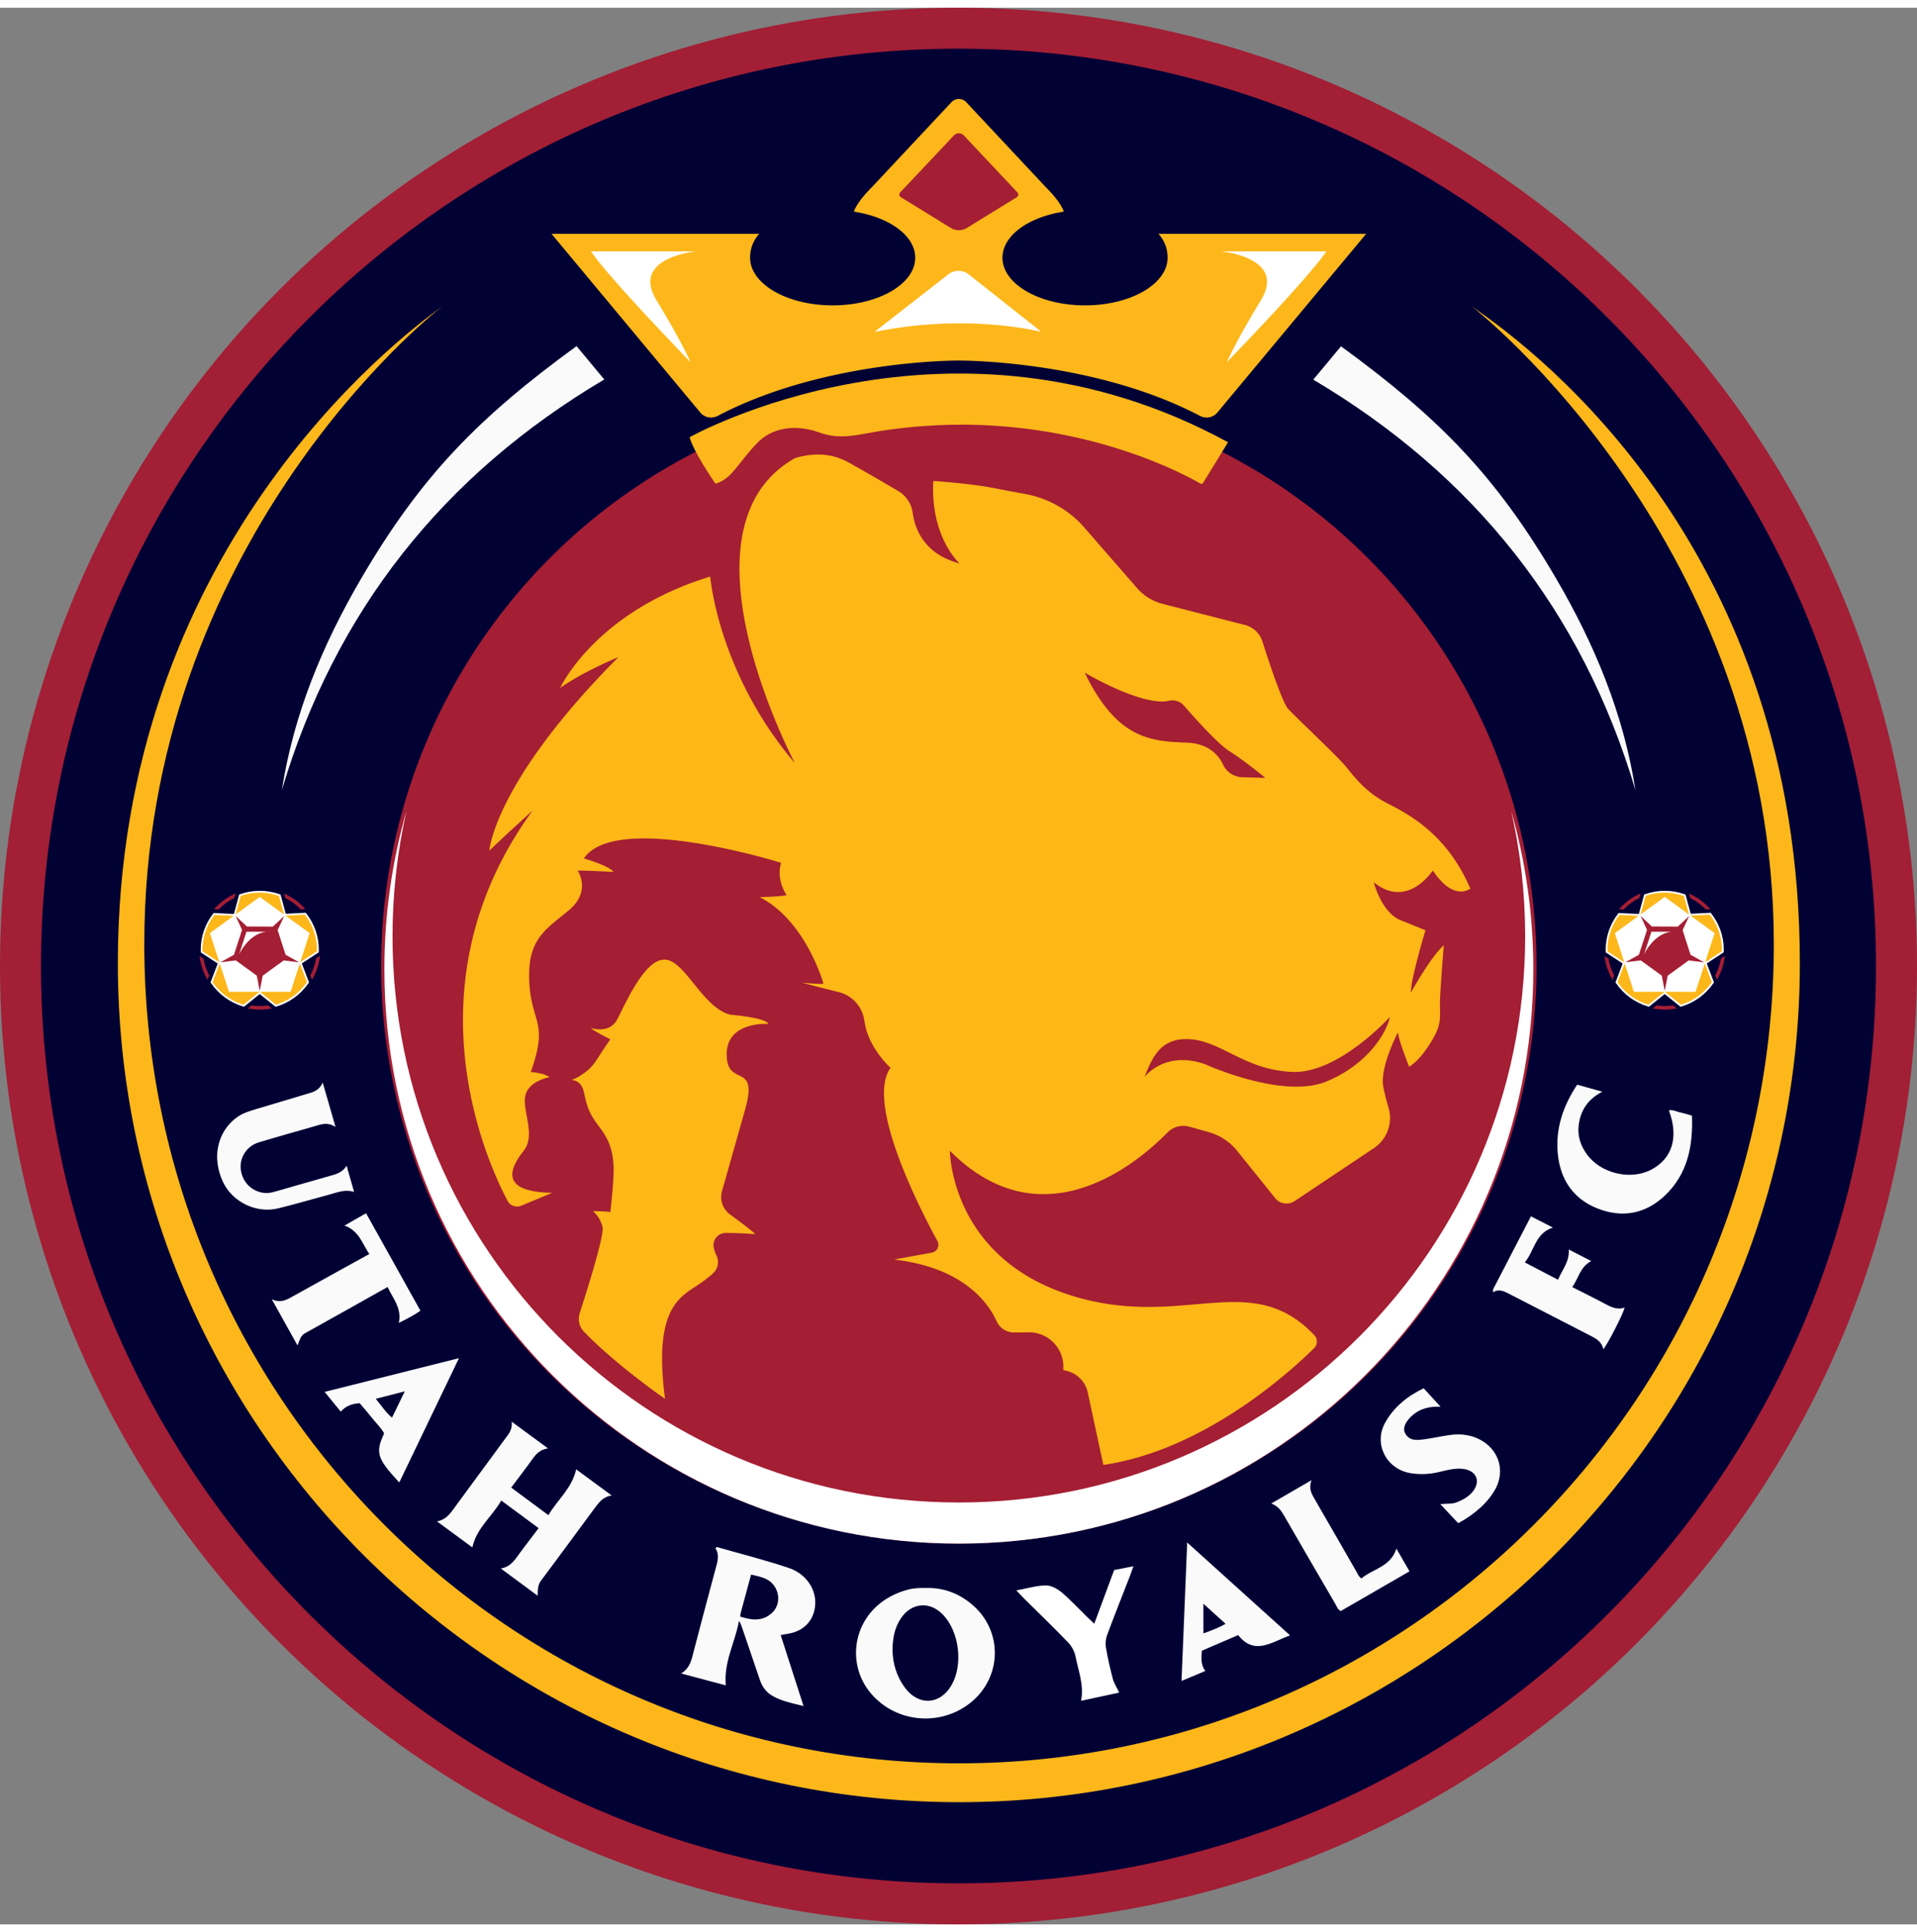
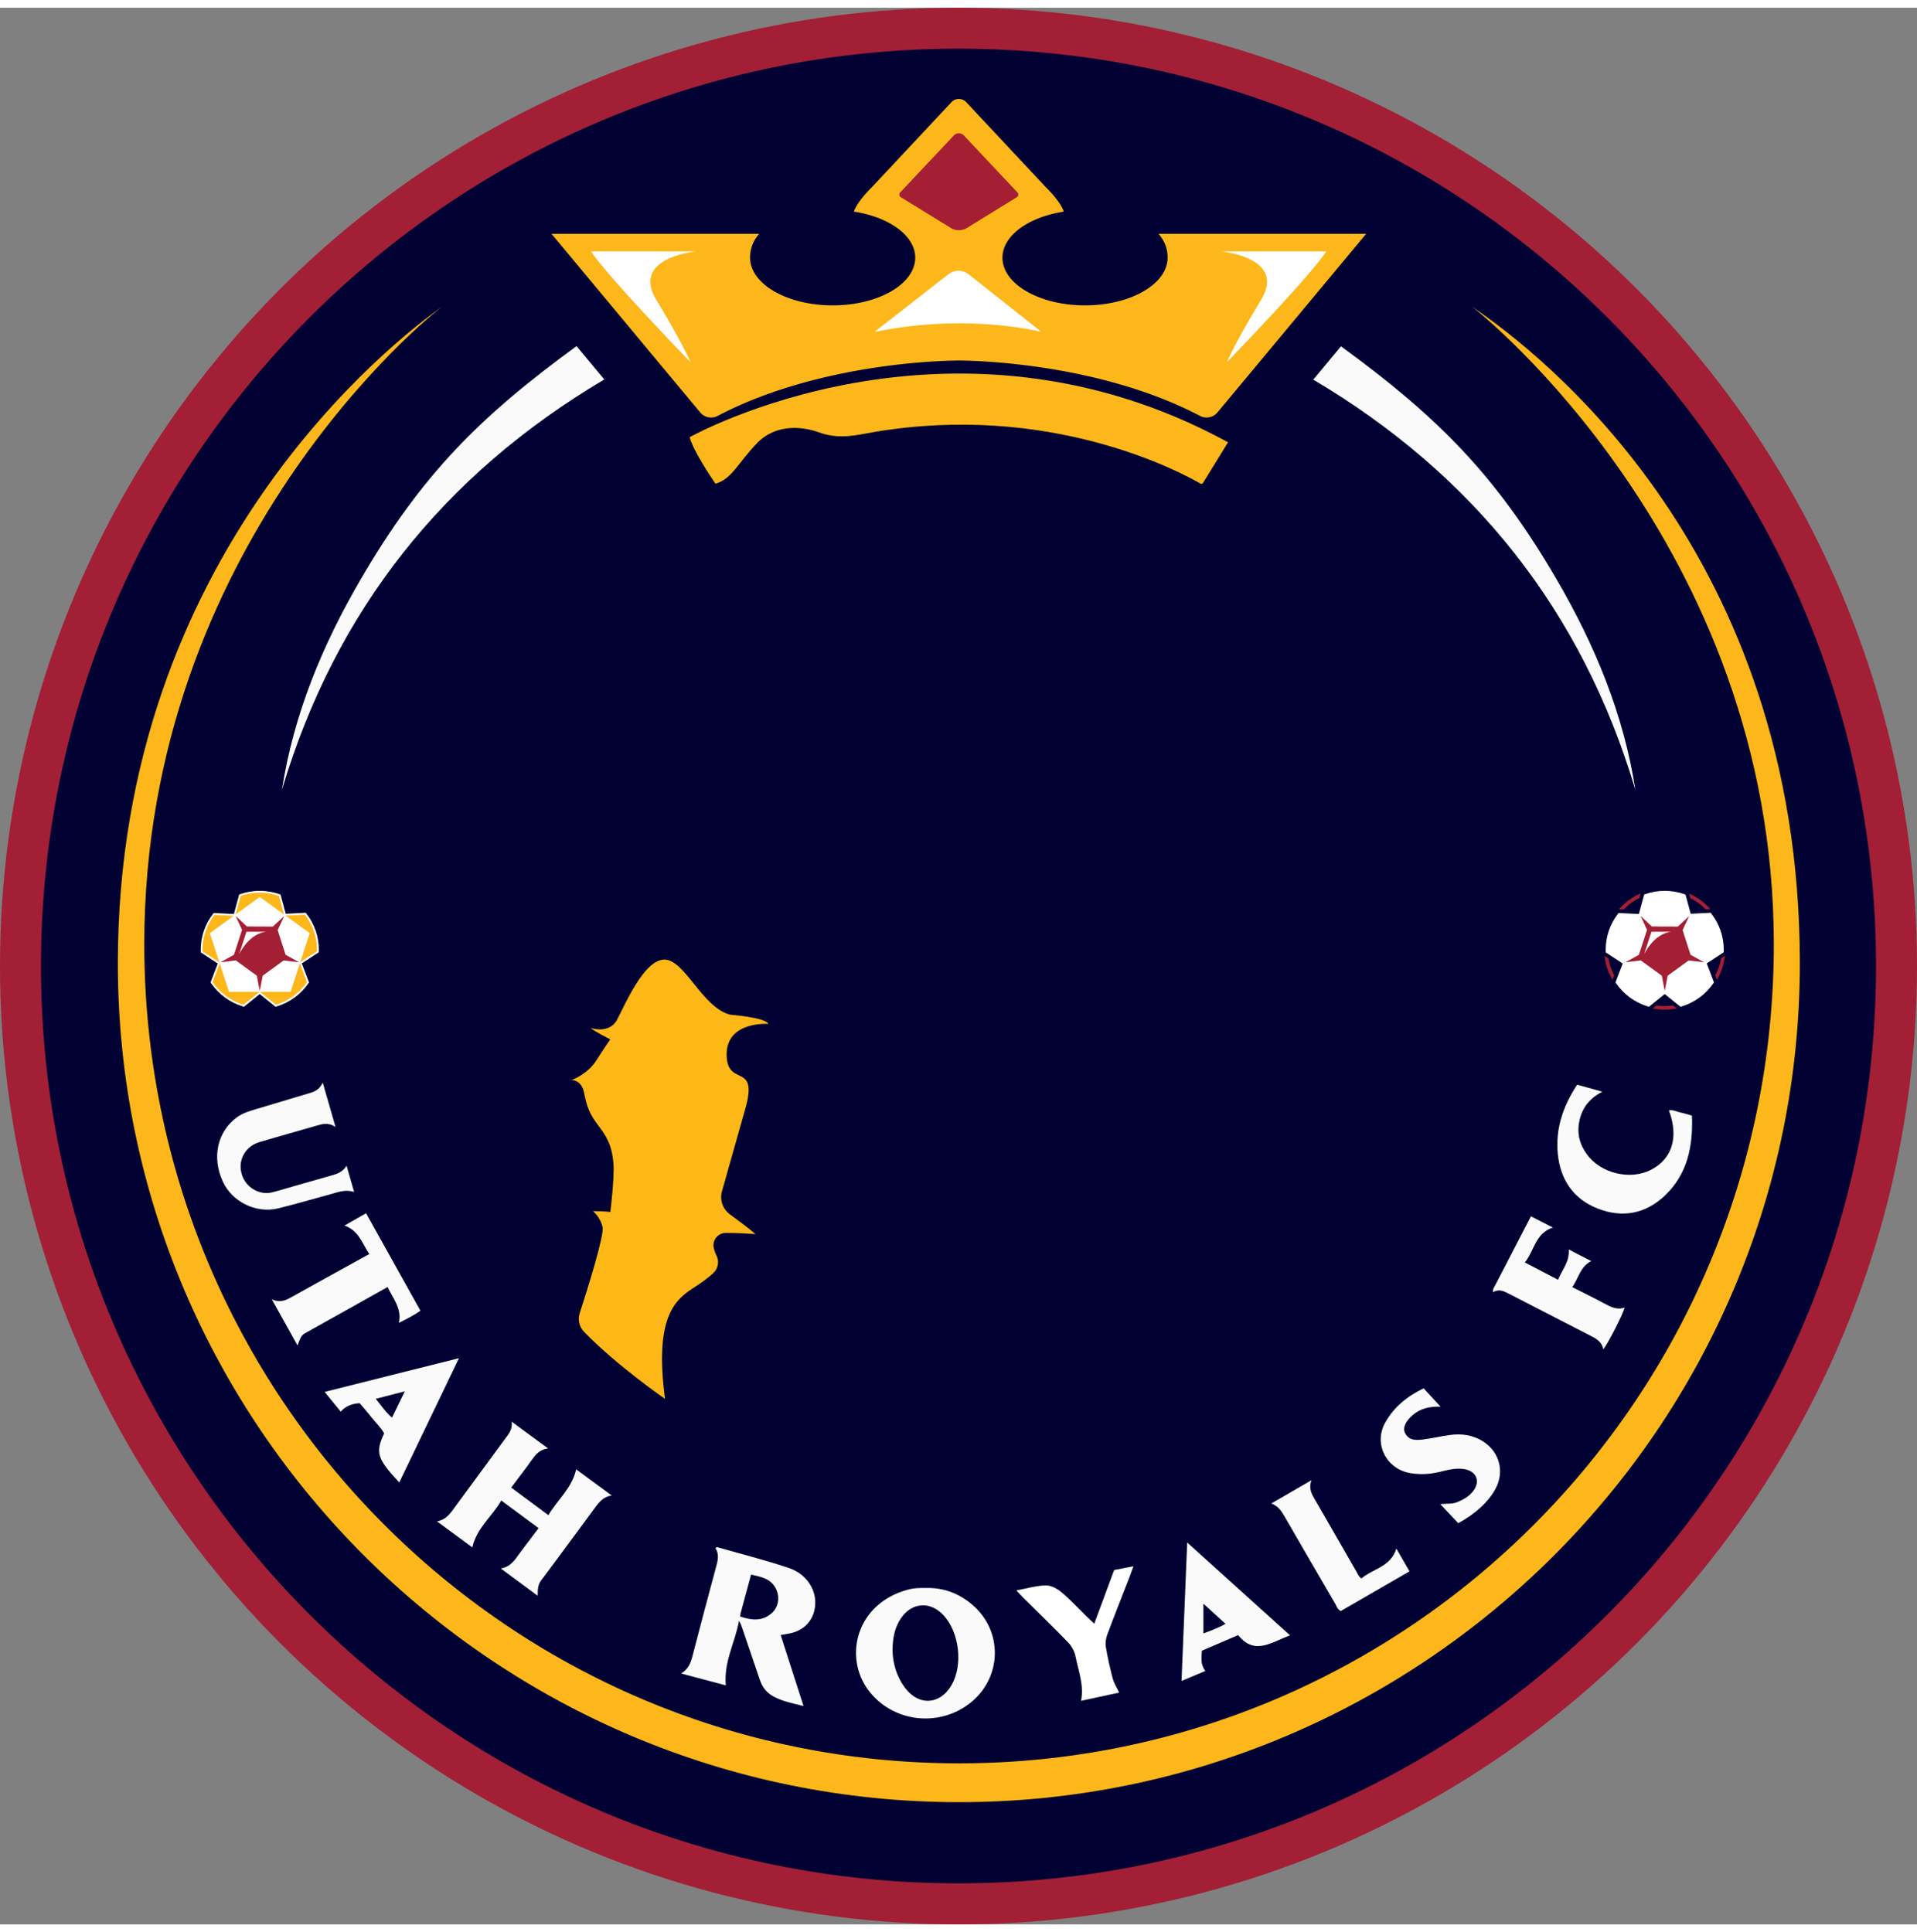
<svg xmlns="http://www.w3.org/2000/svg" height="2500" viewBox="326.39 317.18 1445.56 1445.56" width="2480">
  <rect x="326.39" y="317.18" width="1445.56" height="1445.56" fill="#808080" stroke="none" />
  <circle cx="1049.17" cy="1039.96" fill="#a21f35" r="722.78" />
  <path d="m1741.03 1039.93c0 382.1-309.76 691.85-691.86 691.85s-691.87-309.75-691.87-691.85 309.76-691.86 691.86-691.86 691.87 309.75 691.87 691.86z" fill="#010134" />
  <path d="m1436.2 542.49c4.07 2.76 227.78 179.66 227.78 480.98 0 341.19-275.07 617.79-614.39 617.79s-614.39-276.59-614.39-617.79c0-301.32 215.59-474.51 224.7-480.98-35.4 25.13-244.65 185.78-244.65 495.35 0 349.19 285.15 632.73 634.34 632.73s634.02-283.54 634.02-632.73c-.01-309.57-194.77-459.59-247.41-495.35z" fill="#fdb71a" />
  <path d="m1499.96 747.94c-45.53-77.98-88.87-121.79-162.36-175.39l-20.9 25.11c121.11 71.83 202.7 174.36 242.91 309.53-8.9-57.42-30.81-109.85-59.65-159.25zm-738.67-175.35c-.07-.05-.13-.1-.2-.15-73.57 53.65-116.95 97.47-162.5 175.5-28.84 49.4-50.75 101.84-59.64 159.25 40.23-135.24 121.89-237.81 243.11-309.65z" fill="#fafafb" />
  <path d="m1115.1 452.62c9.51 9.46 12.45 15.51 13.29 17.77.11.3-.09.62-.4.67-26.33 4.19-45.67 18.11-45.67 34.65 0 19.86 27.88 35.95 62.26 35.95 34.39 0 62.21-16.09 62.26-35.95.03-7-2.46-13-6.86-18.01h156.6l-112.14 134.72c-3.23 3.88-8.71 4.94-13.17 2.6-80.87-42.42-181.85-41.74-181.85-41.74s-100.98-.68-181.85 41.74c-4.46 2.34-9.94 1.28-13.17-2.6l-112.13-134.72h156.61c-4.39 5.01-6.88 11.01-6.87 18.01.07 19.86 27.88 35.95 62.26 35.95 34.39 0 62.26-16.09 62.26-35.95 0-16.53-19.34-30.45-45.66-34.65a.496.496 0 0 1 -.4-.67c.85-2.26 3.78-8.31 13.29-17.77l60.14-64.24c3-3.2 8.07-3.2 11.07 0z" fill="#fdb71a" />
  <path d="m772.07 500.94h79.41s-49.65 4.49-30.12 36.68 25.72 46.9 25.72 46.9-62.68-64.69-75.01-83.58zm554.49 0h-79.41s49.65 4.49 30.12 36.68-25.72 46.9-25.72 46.9 62.68-64.69 75.01-83.58zm-339.84 60.02 54.75-42.68a12.541 12.541 0 0 1 15.5.06l53.74 42.54c.25.2.06.6-.25.53-8.75-2.08-59.49-12.86-123.5.08-.3.06-.49-.33-.24-.53z" fill="#fff" />
  <path d="m1053.14 413.46 40.51 43.06c1 1.06.77 2.77-.47 3.54l-37.65 23.19c-3.74 2.3-8.46 2.3-12.2 0l-37.69-23.19a2.305 2.305 0 0 1 -.47-3.54l40.55-43.06a5.107 5.107 0 0 1 7.42 0z" fill="#a41e34" />
-   <circle cx="1049.43" cy="1039.93" fill="#a41e34" r="435.64" />
-   <path d="m1465.94 922.93c6.88 30.42 10.53 62.07 10.53 94.57 0 235.85-191.19 427.04-427.04 427.04s-427.04-191.19-427.04-427.04c0-32.5 3.65-64.15 10.53-94.57-10.86 37.94-16.68 78-16.68 119.43 0 239.25 193.95 433.2 433.2 433.2s433.2-193.95 433.2-433.2c-.02-41.42-5.84-81.49-16.7-119.43z" fill="#fff" />
-   <path d="m1406.82 967.87c16.05 24.02 28.29 13.66 28.29 13.66-19.26-45.11-52.4-58.69-65.06-65.66s-20.91-16.51-27.88-25.31-38.7-38.15-44.56-44.75c-4.28-4.81-14.21-34.78-19.28-50.66a18.722 18.722 0 0 0 -13.2-12.45l-62.06-15.92a38.083 38.083 0 0 1 -19.23-11.86l-39.68-45.58a77.632 77.632 0 0 0 -44.56-25.4c-8.17-1.5-16.82-3.11-23.71-4.46-18.71-3.67-45.71-5.36-45.71-5.36-2.34 42.5 19.81 62.17 19.81 62.17-26.78-7.02-33.71-26.03-35.34-38.04a22.957 22.957 0 0 0 -11.2-16.76c-11.25-6.57-27.64-16.11-31.18-17.96-5.5-2.89-20.36-14.67-46.49-6.6-93.99 53.18 0 229.98 0 229.98-58.04-68.22-63.82-140.71-63.82-140.71-86.93 26.55-113.2 84.04-113.2 84.04 17.06-12.24 43.97-23.29 43.97-23.29-93.95 94.41-97.34 145.98-97.34 145.98 6.05-6.05 32.6-30.26 32.6-30.26-95.16 130.91-34.99 263.83-18.89 294.32 1.97 3.72 6.45 5.32 10.34 3.71l23.4-9.73c-42.36-.69-30.4-20.36-21.32-32.05s-1.65-30.54 1.1-41.54 18.16-13.62 18.16-13.62c-4.68-3.44-14.17-3.85-14.17-3.85 13.75-38.38.41-36.45-1.1-68.08-1.51-31.64 11.46-38.83 29.43-53.6 17.97-14.76 7.06-30.17 7.06-30.17 1.74-.46 27.05.92 27.05.92-3.76-4.95-22.37-10.18-22.37-10.18 24.02-35.76 148.73 3.3 148.73 3.3-4.03 13.02 4.13 24.3 4.13 24.3-3.03 1.19-20.27 1.56-20.27 1.56 35.03 17.97 48.05 65.29 48.05 65.29-2.02.6-15.77-.73-15.77-.73 6.07 1.8 17.54 4.68 27.19 7.05 10 2.45 17.58 10.6 19.3 20.75l.45 2.65c3.3 19.44 19.44 33.74 19.44 33.74-19 26.26 21.95 106.1 35.34 130.62 1.96 3.58-.17 8.02-4.19 8.76l-28.49 5.23c52.35 6.08 71.07 32.65 77.36 46.59 2.38 5.26 7.72 8.54 13.49 8.45l10.51-.16c14.45-.22 26.28 11.42 26.28 25.87v2.61l2.57.62a21.3 21.3 0 0 1 15.83 16.23l11.76 54.67c76.34-11.11 141.48-70.79 158.97-88.09 2.69-2.66 2.74-6.98.14-9.73-48.89-51.67-100.48-2.44-186.25-30.92-88.4-29.34-88.58-108.2-88.58-108.2 70.08 70.54 142.31 8.47 164.09-13.77 4.29-4.38 10.64-6.04 16.55-4.38l14.62 4.12a42.25 42.25 0 0 1 21.43 14.17l28.58 35.57a10.98 10.98 0 0 0 14.66 2.25l59.84-39.96c9.85-6.58 14.37-18.78 11.07-30.15-1.56-5.38-3.07-11.15-4.03-16.19-2.75-14.44 11-40.9 11-40.9 1.28 8.16 8.53 25.86 8.53 25.86 8.41-5.23 15.36-16.21 19.53-24.03a32.31 32.31 0 0 0 3.78-16.29c-.07-1.97-.11-4.31-.11-6.99 0-9.26 2.93-44.2 2.93-44.2-9.81 8.34-24.76 35.49-24.76 35.49-.46-9.35 10.91-46.86 10.91-46.86s-3.76-1.65-18.52-7.52-20.45-28.7-20.45-28.7c25.52 20.71 44.5-8.91 44.5-8.91zm-262.48-149.19s43.57 25.85 63.61 21.19c4.13-.96 8.44.46 11.22 3.66 8.78 10.09 25.83 29.06 34.38 34.43 11.83 7.43 26.96 20.08 26.96 20.08l-17.2-.49c-6.19-.18-11.88-3.7-14.51-9.3-3.37-7.16-10.83-16.11-27.16-16.76-27.51-1.09-52.82-2.47-77.3-52.81zm230.11 259.68c-1.83 9.72-14.67 34.84-47.68 48.6-33.01 13.75-91.33-12.84-91.33-12.84-30.63-11-46.03 9.54-46.03 9.54 6.05-15.04 12.29-30.44 35.4-28.43 23.11 2.02 40.71 22.92 75.74 24.57 35.02 1.66 73.9-41.44 73.9-41.44z" fill="#fdb716" />
  <path d="m786.58 1095.24s-11.92-5.96-14.85-8.62c0 0 14.03 4.95 19.99-6.24s20.27-45.3 35.67-45.3 28.43 36.04 49.52 41.54c11.55 1.01 26.96 3.21 28.98 6.97 0 0-31.54-2.36-31.54 22.94s23.57 5.58 14.49 39.6l-18.02 63.7c-1.83 6.49.56 13.42 6 17.4 6.68 4.89 15.26 11.31 19.27 14.9 0 0-12.97-.97-22.47-.89-5.9.05-10.28 5.51-9 11.27.36 1.65.92 3.38 1.76 5.12l.33.67c2.19 4.54 1.16 9.99-2.58 13.36-3.06 2.75-7.39 6.22-13.24 9.99-13.94 8.99-31.54 20.27-23.02 84.73 0 0-36.03-24.76-61.07-50.57-3.6-3.71-4.86-9.1-3.27-14.02 5.67-17.51 18.75-59 17.23-65.12-1.93-7.79-7.27-11.87-7.27-11.87s10.23.04 13.16.68c0 0 3.16-26.08 2.34-36.35-.83-10.27-3.03-18.06-10.73-27.97-7.7-9.9-9.44-15.77-11.46-25.77-2.02-9.99-9.54-9.44-9.54-9.44s11.92-4.03 18.89-14.95c6.95-10.9 10.43-15.76 10.43-15.76z" fill="#fdb716" />
  <path d="m846.41 641.11c2.77 10.23 15.96 29.91 19.22 34.66.11.16.24.28.39.38 12.55-3.79 16.84-15.7 31.28-30.6 14.58-15.04 34.84-12.38 46.77-8.07 11.92 4.31 22.06 3.28 34.16 1.03.24-.05.47-.09.7-.13l.98-.18c11.99-2.19 17.43-2.83 17.43-2.83l-.01.02c128.92-17.95 222.75 33.96 234.29 40.71.67.39 1.53.17 1.94-.49l18.88-30.7c-209.62-114.34-406.03-3.8-406.03-3.8z" fill="#fdb71a" />
-   <path d="m541.54 988.68c4.32 2.17 8.22 5.05 11.56 8.49l3.53-.17c-4.39-5-9.84-9.03-16.01-11.75zm23.13 45.59c-.76 4.51-2.23 8.79-4.28 12.71l1.26 3.31c3.19-5.39 5.3-11.49 6.04-17.99zm-36.16 35.37c-2.04.3-4.12.46-6.24.46s-4.2-.16-6.24-.46l-2.81 2.27c2.93.59 5.95.9 9.05.9s6.13-.31 9.05-.9zm-44.34-22.64c-2.05-3.9-3.51-8.15-4.27-12.64l-3.02-1.97c.75 6.48 2.86 12.55 6.04 17.92zm7.12-49.67c3.41-3.55 7.41-6.51 11.86-8.73l.93-3.43a45.919 45.919 0 0 0 -16.3 11.98z" fill="#a41e34" />
  <path d="m509.66 1070.44c-9.74-2.87-18.3-9.11-24.1-17.56l-.41-.6 5.43-14.25-12.76-8.34-.02-.73-.02-.45c-.01-.26-.03-.51-.03-.77 0-9.95 3.22-19.36 9.31-27.23l.44-.57 15.27.76 3.98-14.7.69-.24c4.77-1.69 9.77-2.54 14.84-2.54 5.13 0 10.17.87 14.98 2.59l.68.24 3.92 14.47 15.06-.75.44.57c6.18 7.9 9.44 17.37 9.44 27.4 0 .24-.01.47-.03.7l-.02.43-.02.73-12.78 8.35 5.45 14.32-.41.6c-5.81 8.47-14.37 14.71-24.12 17.58l-.7.21-11.92-9.59-11.92 9.59z" fill="#fff" />
  <path d="m552.27 1037.38 13.1-8.56c.01-.37.05-.72.05-1.09 0-10.01-3.42-19.22-9.15-26.55l-15.46.77-4.02-14.85a43.092 43.092 0 0 0 -14.52-2.51c-5.04 0-9.88.87-14.38 2.46l-4.09 15.08-15.66-.78a42.915 42.915 0 0 0 -9.02 26.38c0 .4.04.79.05 1.19l13.09 8.55-5.57 14.62c5.54 8.07 13.73 14.18 23.35 17.02l12.22-9.84 12.22 9.84c9.62-2.84 17.82-8.96 23.36-17.04z" fill="#fdb71a" />
  <path d="m522.27 987.8-37.62 27.33 14.37 44.24h46.51l14.37-44.24z" fill="#fff" />
  <path d="m551.8 1037.09.1.06-11.55-1.45h-.01l-.85.62-14.98 10.87-2.23 11.4-.01.05-2.24-11.45-15.82-11.5h-.01l-11.57 1.42 10.15-5.65 2.12-6.43.59-1.84 3.42-10.52-4.85-10.53 8.5 7.97 19.57.08.02-.02 8.51-7.87.04-.02-4.94 10.55 4.86 15.17 1.12 3.44 10.17 5.67z" fill="#a41e34" />
  <path d="m527.21 1014.08h-14.98l-5.52 16.98s7.11-15.53 20.5-16.98z" fill="#fff" />
  <path d="m1550.74 997.33c3.41-3.55 7.41-6.51 11.86-8.73l.93-3.43a45.919 45.919 0 0 0 -16.3 11.98zm50.25-8.65c4.32 2.17 8.22 5.05 11.56 8.49l3.53-.17c-4.39-5-9.84-9.03-16.01-11.75zm23.12 45.59c-.76 4.51-2.23 8.79-4.28 12.71l1.26 3.31c3.19-5.39 5.3-11.49 6.04-17.99zm-80.49 12.73c-2.05-3.9-3.51-8.15-4.27-12.64l-3.02-1.97c.75 6.48 2.86 12.55 6.04 17.92zm44.34 22.64c-2.04.3-4.12.46-6.24.46s-4.2-.16-6.24-.46l-2.81 2.27c2.93.59 5.95.9 9.05.9s6.13-.31 9.05-.9z" fill="#a41e34" />
  <path d="m1569.11 1070.44c-9.74-2.87-18.3-9.11-24.1-17.56l-.41-.6 5.43-14.25-12.76-8.34-.02-.73-.02-.45c-.01-.26-.03-.51-.03-.77 0-9.95 3.22-19.36 9.31-27.23l.44-.57 15.27.76 3.98-14.7.69-.24c4.77-1.69 9.77-2.54 14.84-2.54 5.13 0 10.17.87 14.98 2.59l.68.24 3.92 14.47 15.06-.75.44.57c6.18 7.9 9.44 17.37 9.44 27.4 0 .24-.01.47-.03.7l-.02.43-.02.73-12.78 8.35 5.45 14.32-.41.6c-5.81 8.47-14.37 14.71-24.12 17.58l-.7.21-11.92-9.59-11.92 9.59z" fill="#fff" />
-   <path d="m1611.71 1037.38 13.1-8.56c.01-.37.05-.72.05-1.09 0-10.01-3.42-19.22-9.15-26.55l-15.46.77-4.02-14.85a43.092 43.092 0 0 0 -14.52-2.51c-5.04 0-9.88.87-14.38 2.46l-4.09 15.08-15.66-.78a42.915 42.915 0 0 0 -9.02 26.38c0 .4.04.79.05 1.19l13.09 8.55-5.57 14.62c5.54 8.07 13.73 14.18 23.35 17.02l12.22-9.84 12.22 9.84c9.62-2.84 17.82-8.96 23.36-17.04z" fill="#fdb71a" />
  <path d="m1581.72 987.8-37.63 27.33 14.37 44.24h46.52l14.37-44.24z" fill="#fff" />
  <path d="m1611.24 1037.09.11.06-11.55-1.45h-.02l-.84.62-14.98 10.87-2.23 11.4-.02.05-2.23-11.45-15.82-11.5h-.02l-11.56 1.42 10.15-5.65 2.11-6.43.6-1.84 3.42-10.52-4.85-10.53 8.5 7.97 19.57.08.02-.02 8.51-7.87.04-.02-4.95 10.55 4.86 15.17 1.13 3.44 10.17 5.67z" fill="#a41e34" />
  <path d="m1586.66 1014.08h-14.98l-5.52 16.98s7.11-15.53 20.5-16.98z" fill="#fff" />
  <path d="m1515.7 1129.43c6.33 1.76 11.96 3.33 18.98 5.29-11.35 5.82-16.72 14.66-17.91 25.92-.82 7.77 1.59 14.83 6.13 21.16 10.44 14.57 32.91 19.98 48.64 11.72 15.96-8.37 20.84-24.57 13.31-44.76 3.14-.64 5.79 1.07 8.61 1.62 2.77.54 5.46 1.47 8.78 2.39.89 22.95-3.24 44.19-20.7 60.56-14.5 13.6-31.91 16.74-50.3 9.55-18.53-7.25-28.34-21.99-30.18-41.51-1.78-18.88 4.04-35.96 14.64-51.94zm10.59 133.03c-8.48 4.4-9.4 12.83-14.34 19.61 8.49 4.32 16.59 8.27 24.52 12.53 4.73 2.55 9.36 4.88 15.04 2.95-1.29 5.06-12.27 26.54-16.08 31.47-.97-5.05-4.46-7.56-8.54-9.65-20.9-10.72-41.76-21.53-62.65-32.26-3.78-1.94-7.63-3.9-12.03-1.11-.25-2.61.93-3.85 1.63-5.21 8.89-17.25 17.84-34.46 26.98-52.07 5.58 2.86 10.77 5.51 16.59 8.49-13.26 4.12-13.86 17.22-21.19 26.27 8.45 4.41 16.42 8.57 25.05 13.08 3.01-7.54 8.75-13.47 8.07-22.84 5.67 2.93 10.9 5.62 16.95 8.74zm-126.36 95.95c4.11 4.48 8.04 8.75 12.73 13.86-8.22-.21-14.92 1.28-20.58 6.01-5.71 4.77-8.21 9.94-6.15 13.94 3.02 5.89 8.62 5.41 13.86 4.75 6.63-.83 13.16-2.39 19.79-3.31 9.1-1.27 17.84-.03 25.66 5.16 12.06 8.01 15.69 22.57 8.93 35.29-5.16 9.71-15.17 19.04-28.18 26.05-4.23-4.5-8.57-9.12-13.52-14.38 4.78-.56 8.81.11 12.61-1.45 4.59-1.87 8.83-4.16 11.94-8.08 5.97-7.51 2.9-15.41-6.62-16.94-6.58-1.05-12.91.88-19.2 2.33-7.04 1.62-14.02 1.94-21.14.78-18.12-2.95-28.06-21.91-19.25-37.91 6.51-11.82 16.68-20.11 29.12-26.1zm-114.87 86.87c9.75-5.65 19.51-11.3 30.32-17.56-2.37 6.15.04 10.27 2.51 14.53 10.48 18.06 20.83 36.2 31.26 54.3 1 1.73 1.61 3.75 3.84 5.29 8.55-7.33 22.09-8.67 26.38-22.53 3.39 5.88 6.52 11.3 9.89 17.15-17.54 10.13-34.71 20.05-51.83 29.94-2.45-1.14-2.99-3.45-4.06-5.29-12.97-22.25-25.94-44.49-38.78-66.81-2.24-3.86-4.67-7.13-9.53-9.02zm14.13 99.49c-13.83 4.92-26.66 15.51-39.12-.22-9.45 4.06-18.35 7.89-27.36 11.76-.36 5.29-1.16 10.32 2.6 15.28-6.27 2.63-12.08 5.07-17.96 7.54 1.42-34.65 2.81-68.69 4.27-104.42 26.15 23.61 51.44 46.46 77.57 70.06zm-48.66-8.73c-5.5-5-10.62-9.66-16.68-15.17v22.4c5.58-2.03 11-3.98 16.68-7.23z" fill="#fafafb" />
  <path d="m1092.81 1510.84c8.36-1.54 15.25-3.66 22.17-3.76 3.95-.06 8.59 2.42 11.79 5.1 6.68 5.58 12.61 12.06 18.86 18.16 1.57 1.54 3.18 3.04 5.91 5.65 5.08-13.72 9.79-26.43 15.01-40.53 3.29-.64 8.31-1.61 14.52-2.82-1.36 3.76-2.18 6.2-3.12 8.6-5.58 14.38-11.31 28.69-16.67 43.15-1.06 2.86-1.47 6.34-.97 9.33 1.35 7.99 3.14 15.92 5.22 23.76.9 3.4 2.95 6.5 4.8 10.43-9.01 1.94-18.52 3.99-28.74 6.2 2.34-12.08-2.1-22.75-4.24-33.69-.72-3.68-2.9-7.58-5.52-10.31-10.99-11.41-22.4-22.41-33.64-33.57-1.41-1.4-2.74-2.9-5.38-5.7z" fill="#fff" />
  <path d="m1023.83 1509.03c13.93-.51 25.82 4.02 36.04 12.88 23.22 20.13 22.04 55.38-2.39 74.23-23.66 18.25-58.07 13.98-76.1-9.8-19.19-25.33-9.34-65.9 30.04-76.18 4.19-1.1 8.43-1.19 12.41-1.13zm-24.41 46.99c.15 9.51 2.91 19.75 9.67 28.62 10.33 13.53 26.31 12.4 34.82-2.34 8.84-15.32 5.94-39.94-6.21-52.9-9.97-10.63-23.94-9.54-32.03 2.59-4.53 6.78-6.17 14.44-6.25 24.03zm-132.56-77.91c18.05 5.17 36.29 9.75 54.08 15.7 13.09 4.38 20.52 15.52 20.21 26.87-.31 11.45-7.35 19.98-18.58 22.47-2.35.52-4.73.86-7.49 1.36 5.72 17.78 11.34 35.26 17.22 53.53-8.23-2.01-16.12-3.56-23.17-7.49-4.71-2.62-7.93-6.86-9.7-12.08-4.41-13.04-8.86-26.07-13.29-39.1-.62-1.84-1.24-3.68-2.51-5.57-2.78 16.05-11.61 30.85-9.92 48.65-10.44-2.77-21.61-5.74-33.67-8.94 5.31-3.34 7.14-7.8 8.43-12.8 6-23.13 12.14-46.23 18.35-69.3 1.15-4.26 1.62-8.31-.86-12.31zm17.69 52.48c8.49 2.76 16.65 3.86 23.91-2.71 4.59-4.15 5.96-10.81 3.73-16.69-3.39-8.95-11.21-10.54-19.45-12.21-2.7 9.98-5.29 19.49-7.84 29-.2.75-.21 1.54-.35 2.61zm-152.7-15.71c-9.71-7.18-18.33-13.56-27.82-20.57 8.2-1.36 11.21-7.63 15.19-12.82 4.33-5.63 8.57-11.33 13.31-17.6-9.26-6.87-18.45-13.67-28.15-20.86-6.87 12.1-18.61 20.72-21.8 35.39-8.36-6.16-17.07-12.57-26.64-19.61 7.51-1.47 10.66-6.96 14.29-11.9 12.28-16.67 24.55-33.34 36.77-50.04 2.74-3.75 6.09-7.35 5.19-13.31 8.98 6.6 17.96 13.21 27.47 20.2-5.9.7-9.06 4.2-11.97 8.29-4.94 6.94-10.16 13.68-15.81 21.24 9.12 6.77 18.15 13.46 28.04 20.81 6.83-11.61 17.76-20.28 20.95-34.56 8.63 6.35 17.36 12.78 26.8 19.72-6.76.98-9.92 5.56-13.16 9.94-13.4 18.11-26.67 36.31-40.2 54.32-2.37 3.18-2.41 6.59-2.46 11.36zm-104.38-85.44c-16.82-18.09-18.16-22.51-11.4-37.02-2.31-4.23-5.93-7.57-8.92-11.38-3-3.82-6.22-7.47-9.52-11.4-5.37.34-10.25 1.78-14.28 6.39-4.18-5.13-8.1-9.93-12.16-14.91 33.52-8.42 66.57-16.72 101.31-25.44-15.33 31.91-30.12 62.71-45.03 93.76zm-17.74-63.1c4.26 5.16 7.4 10.09 12.24 14.21l9.66-19.84c-7.86 2.02-14.42 3.7-21.9 5.63zm-58.99-40.24c-6.61-11.86-12.65-22.71-19.41-34.85 6.52 3.02 10.86.62 15.36-1.9 19.09-10.68 38.26-21.2 58.19-32.22-5.39-7.81-7.67-17.57-18.74-21.42 5.6-3.2 10.61-6.07 16.3-9.32 13.7 24.57 27.26 48.9 40.98 73.51-5.02 3.55-10.37 6.23-16.31 9.21 2.49-11.08-4.47-18.43-8.45-27.09-21.07 11.82-41.7 23.44-62.4 34.94-3.27 1.82-3.84 5-5.52 9.14zm37.01-135.56c1.97 6.88 3.73 13.01 5.68 19.8-6.57-2.2-12.22.19-17.96 1.74-13.1 3.53-26.12 7.39-39.29 10.62-16.57 4.06-34.62-4.82-41.69-20.02-8.53-18.35-4.27-37.82 10.58-48.67 4.36-3.19 9.41-4.65 14.45-6.17 13.57-4.08 27.14-8.18 40.73-12.19 3.83-1.13 7.16-2.8 9.51-7.8 3.27 11.36 6.22 21.62 9.64 33.51-5.7-3.81-10.1-2.23-14.53-.95-14.4 4.16-28.85 8.16-43.2 12.48-8.98 2.71-14.55 11.07-13.77 19.85.87 9.7 7.9 17.05 17.45 18.31 3.75.49 7.25-.64 10.75-1.63 13.05-3.7 26.06-7.56 39.13-11.2 4.75-1.32 9.41-2.54 12.52-7.68z" fill="#fafafb" />
</svg>